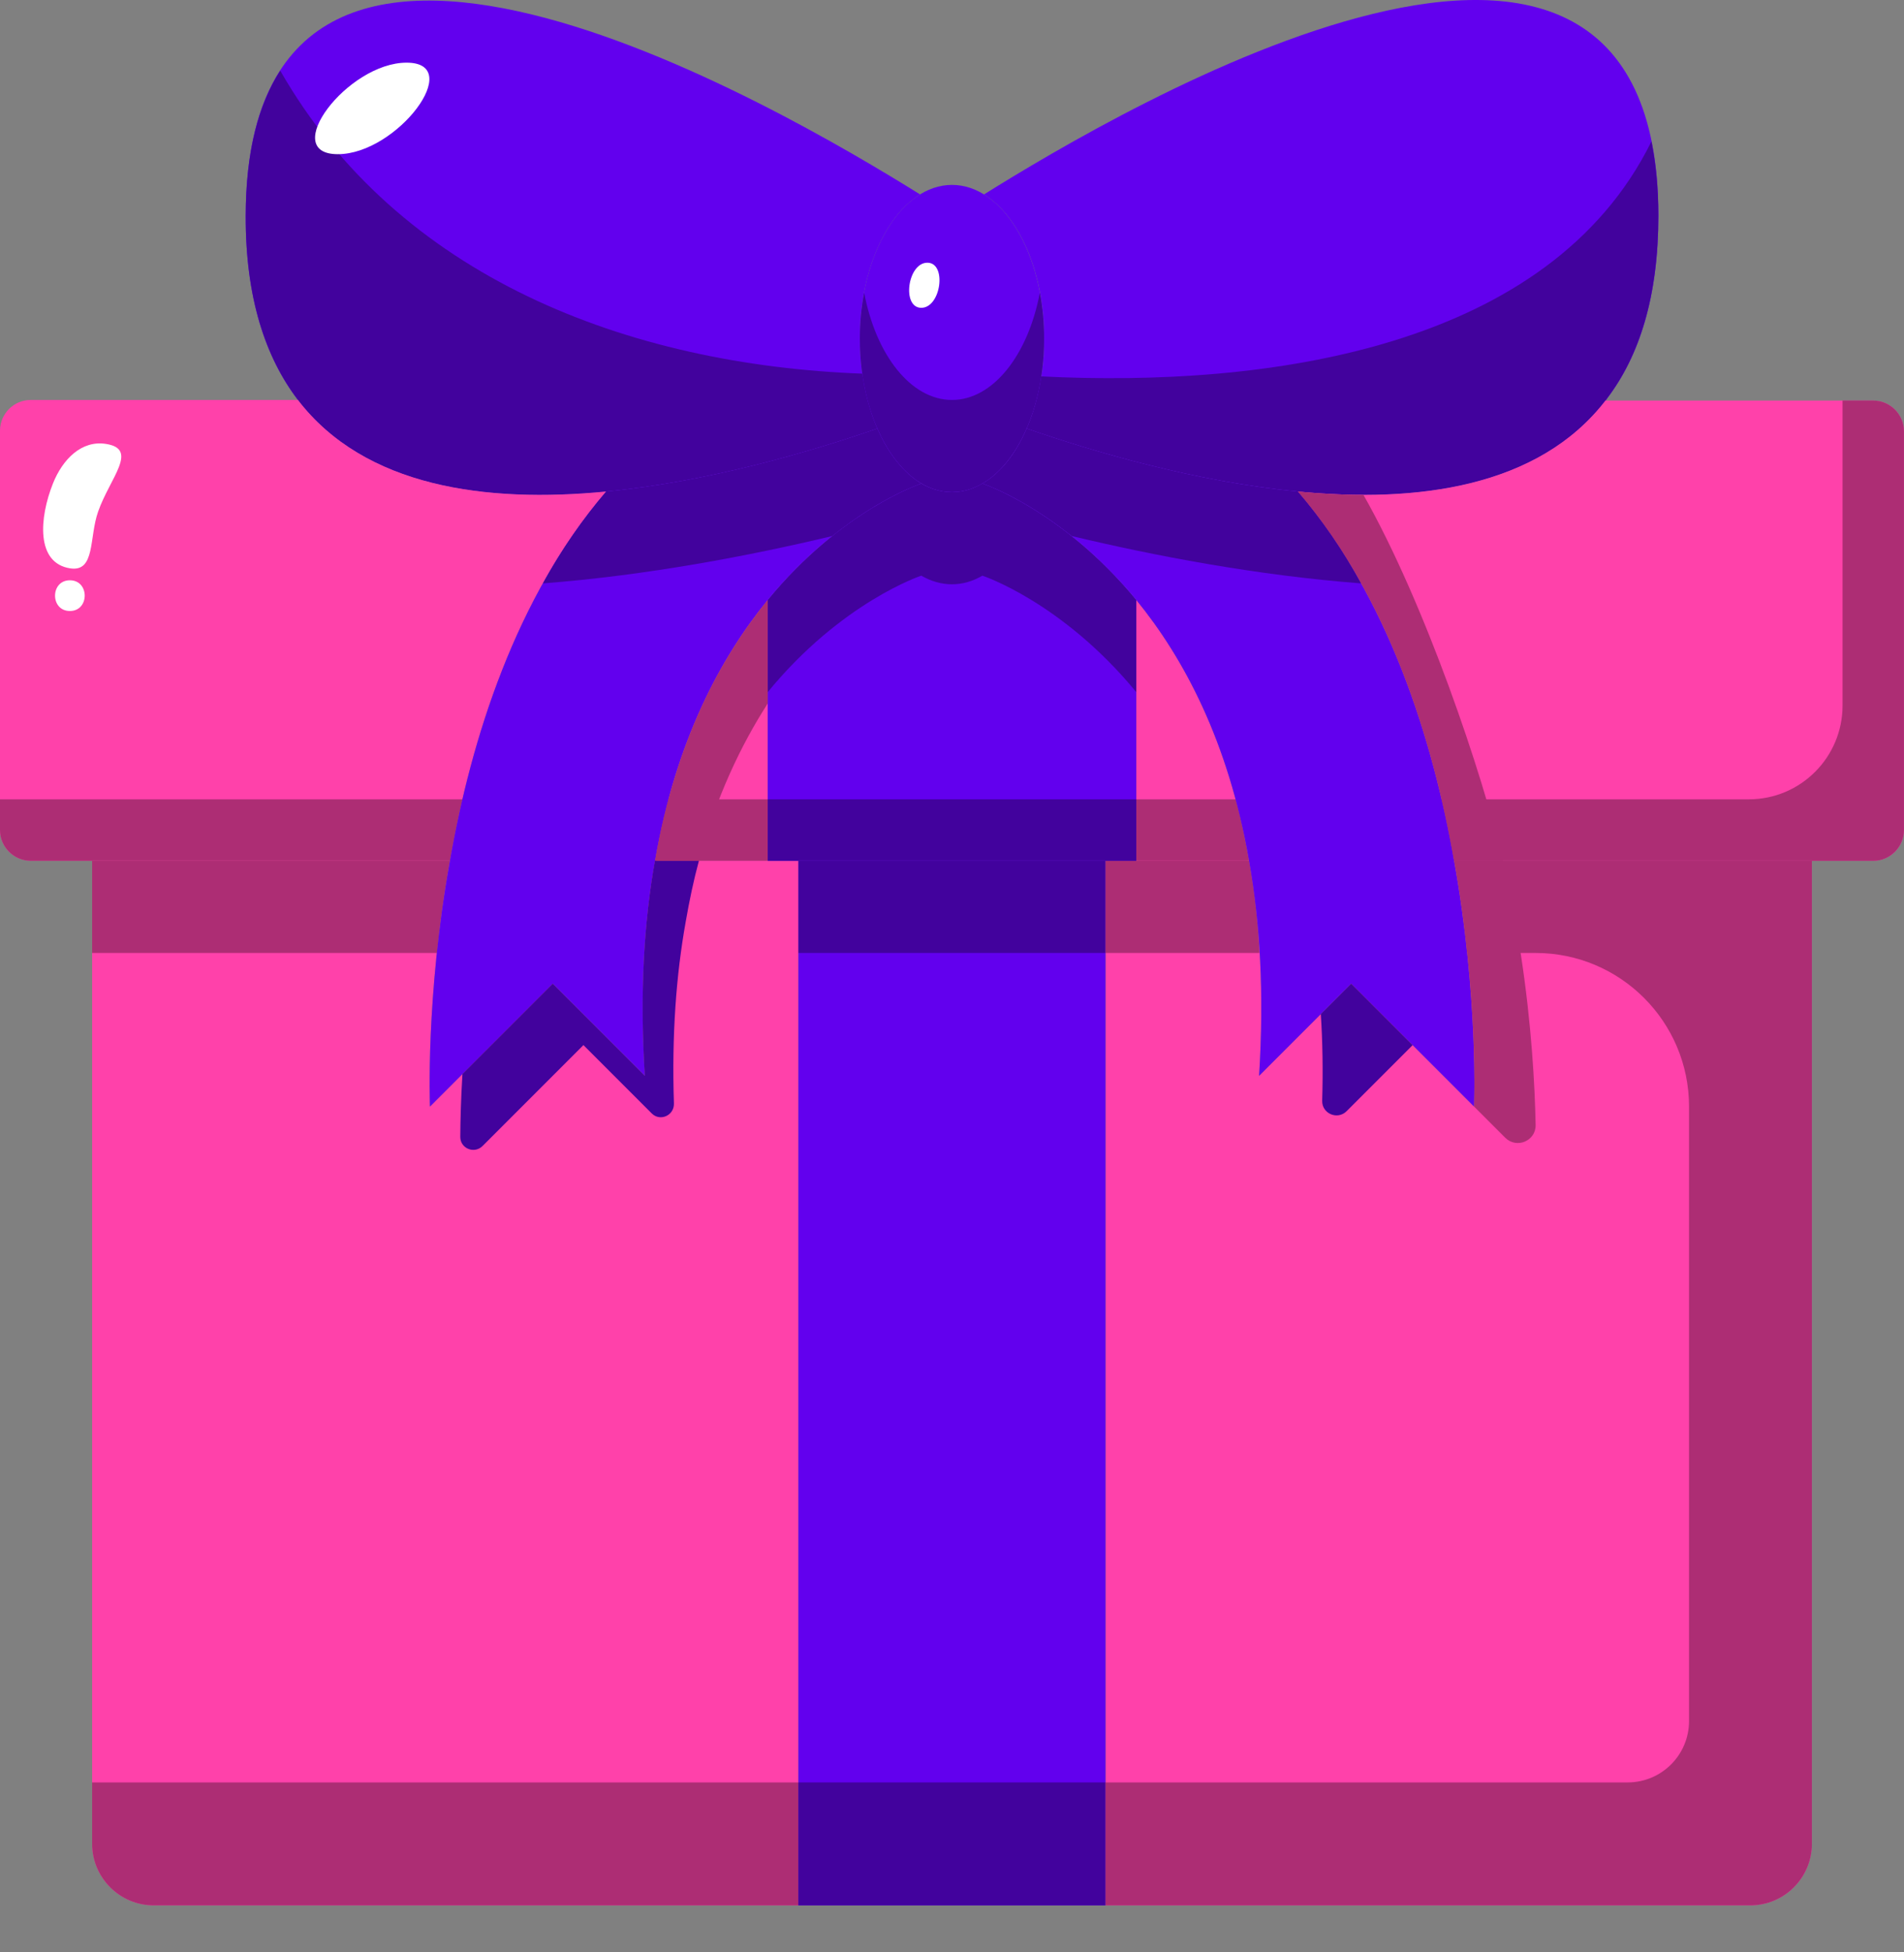
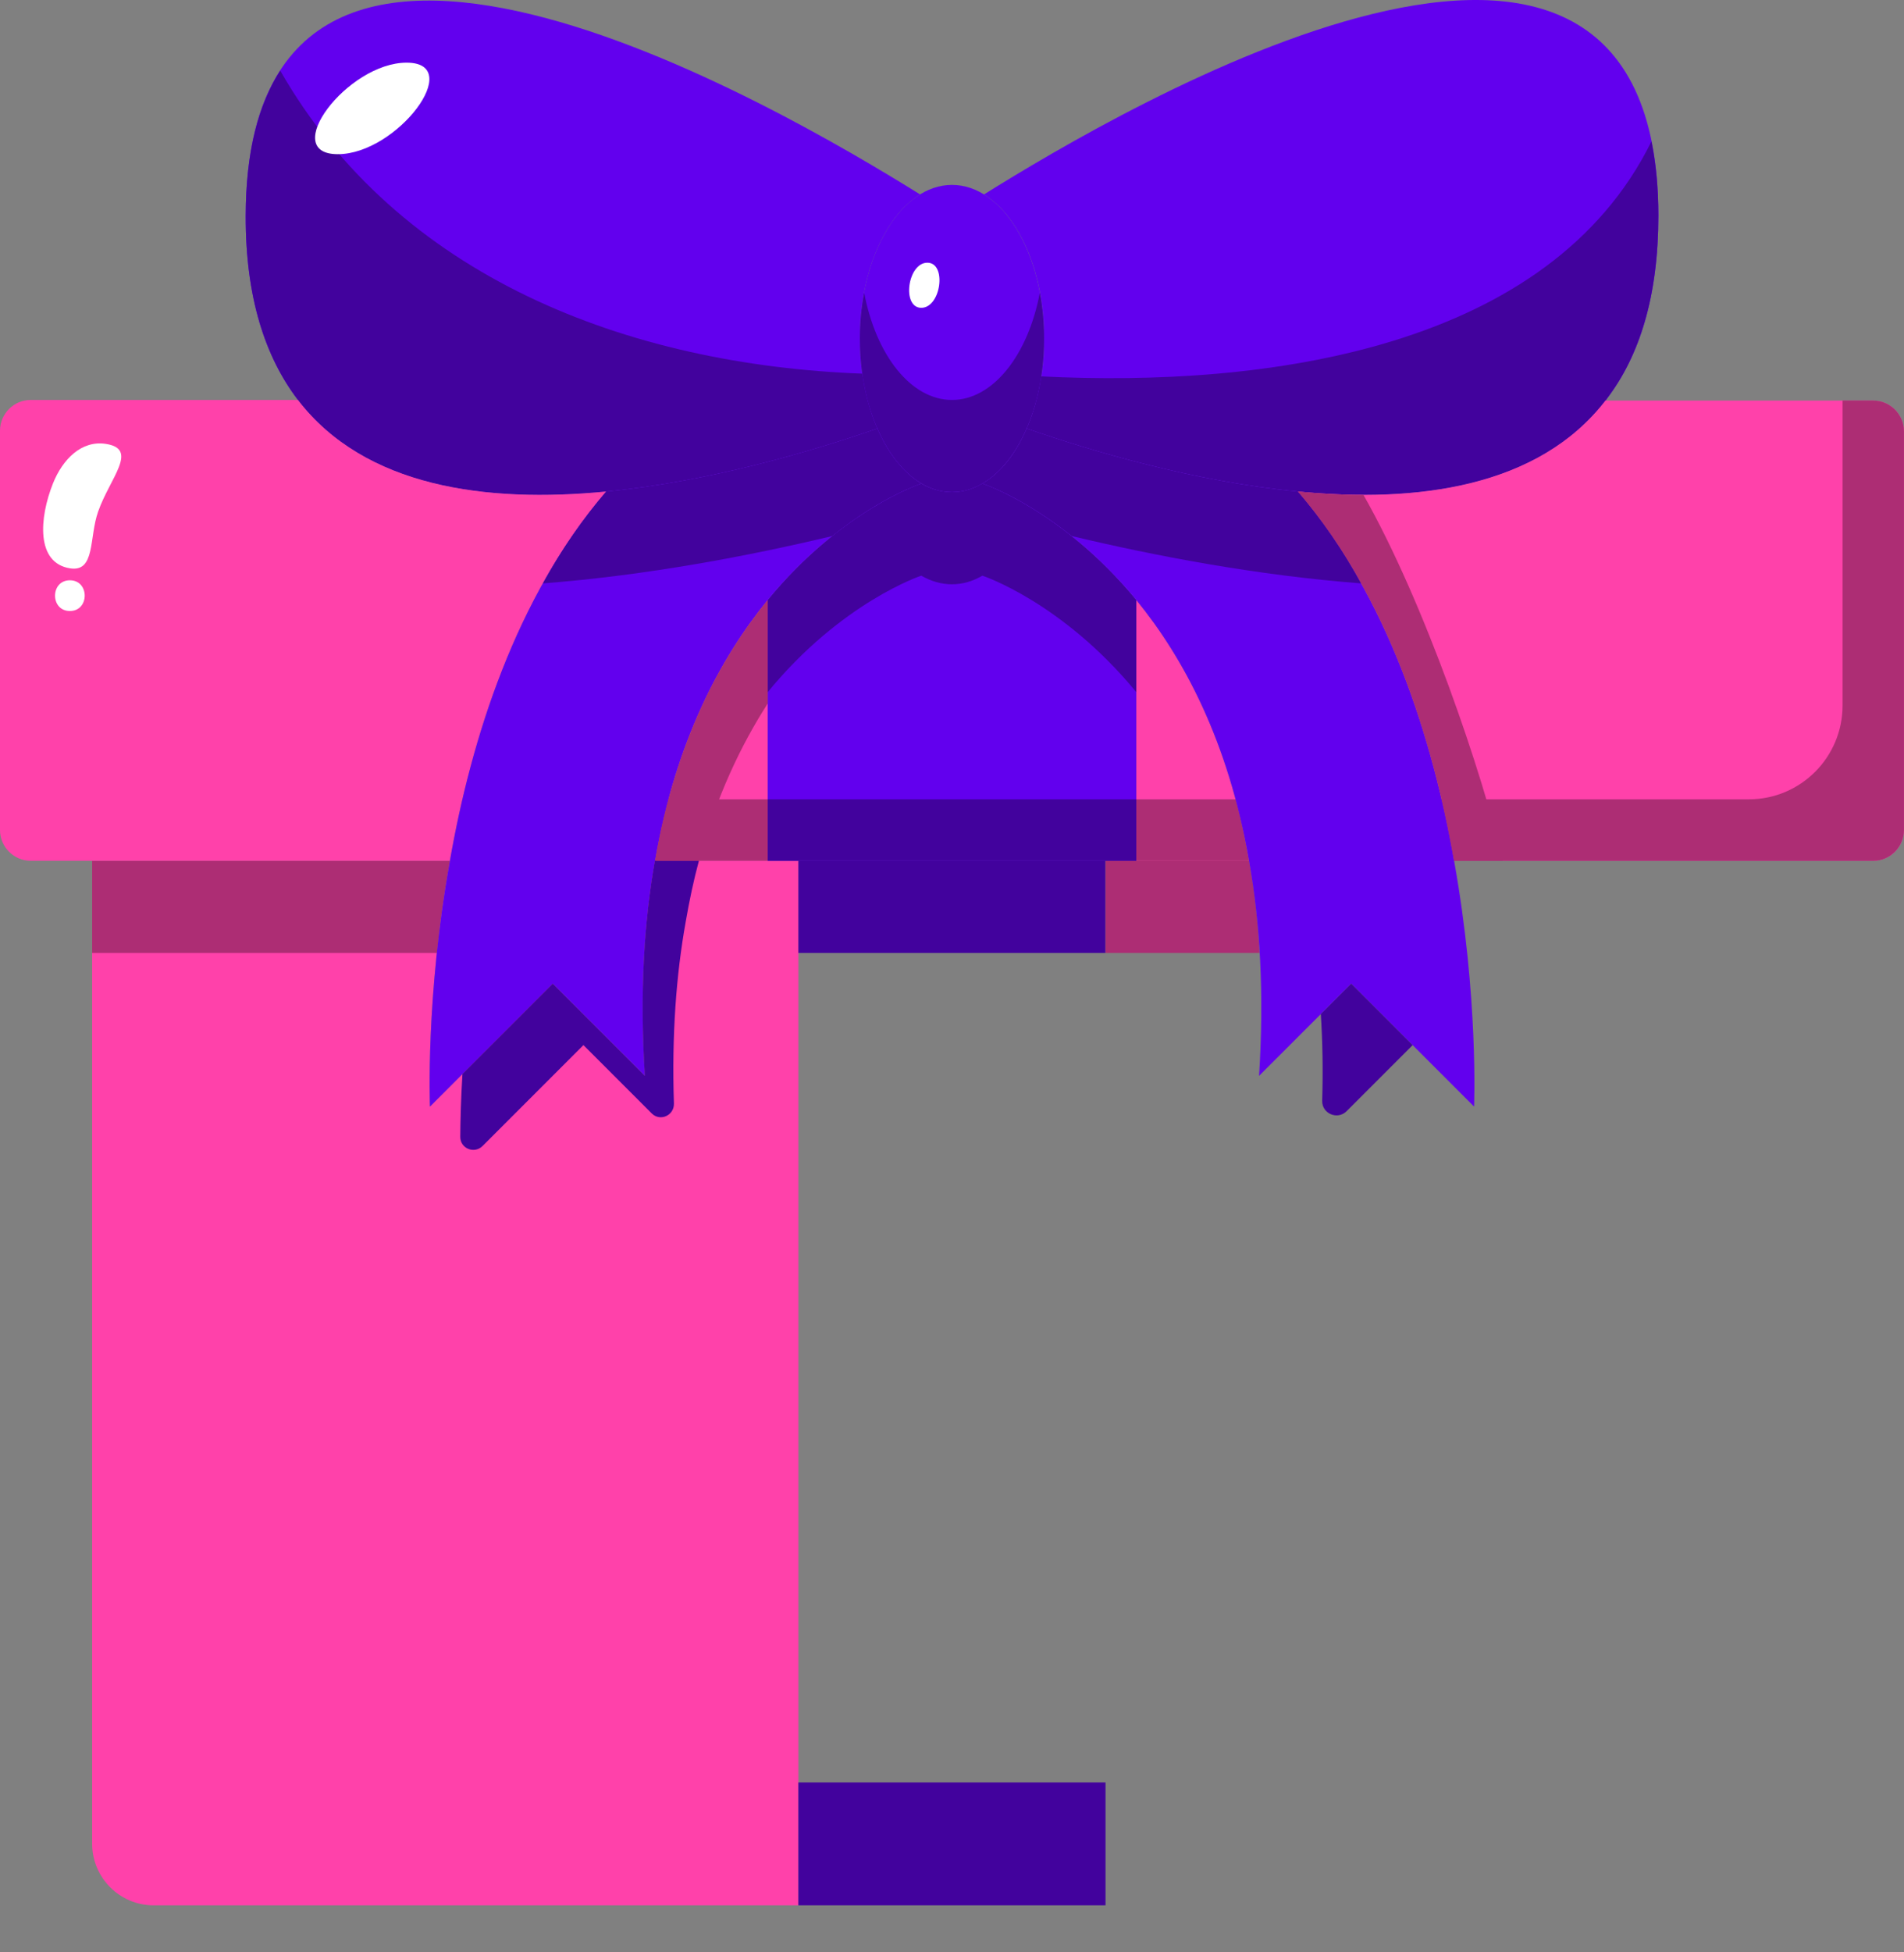
<svg xmlns="http://www.w3.org/2000/svg" width="40" height="41" viewBox="0 0 40 41" fill="none">
  <rect x="0" y="0" width="40" height="41" fill="#808080" stroke="none" />
  <path d="M34.84 4.528C34.84 6.231 34.44 7.476 33.762 8.367C33.749 8.386 33.743 8.399 33.73 8.412C32.323 10.231 29.781 10.567 27.265 10.322C25.104 10.115 22.962 9.483 21.569 8.999C21.801 8.47 21.936 7.812 21.936 7.109C21.936 5.722 21.414 4.541 20.672 4.083C23.569 2.276 34.833 -4.369 34.84 4.528Z" fill="#6200EE" />
  <path d="M21.871 7.904C21.81 8.303 21.71 8.677 21.568 8.999C22.962 9.483 25.104 10.115 27.265 10.321C29.781 10.566 32.323 10.231 33.73 8.412C33.742 8.399 33.749 8.386 33.762 8.367C34.439 7.476 34.839 6.231 34.839 4.528C34.839 3.941 34.787 3.426 34.694 2.97C32.551 7.319 26.638 8.145 21.871 7.904Z" fill="#42029D" />
  <path d="M5.162 4.528C5.182 -4.349 16.446 2.289 19.33 4.083C18.588 4.541 18.065 5.722 18.065 7.109C18.065 7.812 18.201 8.47 18.433 8.999C17.04 9.483 14.898 10.115 12.736 10.322C10.214 10.567 7.665 10.231 6.259 8.399C5.575 7.502 5.156 6.251 5.162 4.528Z" fill="#6200EE" />
  <path d="M5.887 1.483C5.432 2.188 5.165 3.176 5.162 4.528C5.156 6.25 5.575 7.502 6.259 8.399C7.665 10.231 10.214 10.567 12.736 10.322C14.898 10.115 17.04 9.483 18.433 8.999C18.285 8.661 18.182 8.268 18.123 7.847C13.185 7.663 8.368 5.82 5.887 1.483Z" fill="#42029D" />
  <path d="M20 10.334C21.069 10.334 21.935 8.89 21.935 7.109C21.935 5.327 21.069 3.883 20 3.883C18.931 3.883 18.064 5.327 18.064 7.109C18.064 8.89 18.931 10.334 20 10.334Z" fill="#6200EE" />
  <path d="M21.935 7.109C21.935 8.889 21.071 10.335 20 10.335C18.929 10.335 18.064 8.889 18.064 7.109C18.064 6.773 18.097 6.451 18.155 6.147C18.4 7.451 19.135 8.399 20 8.399C20.864 8.399 21.6 7.451 21.845 6.147C21.903 6.451 21.935 6.773 21.935 7.109Z" fill="#42029D" />
-   <path d="M23.872 18.076H26.194L26.239 18.07C26.472 19.367 26.562 20.863 26.452 22.592L28.388 20.657L30.968 23.238C30.968 23.238 31.065 20.941 30.549 18.076H30.555H38.065V38.721C38.065 39.431 37.484 40.012 36.775 40.012H23.226V18.076H23.872Z" fill="#FF41AA" />
  <path d="M16.774 18.076V40.012H3.226C2.516 40.012 1.936 39.431 1.936 38.721V18.076H9.445H9.452C8.936 20.941 9.032 23.238 9.032 23.238L11.613 20.657L13.548 22.592C13.439 20.863 13.529 19.367 13.761 18.07L13.806 18.076H16.129H16.774Z" fill="#FF41AA" />
-   <path d="M16.773 18.077H23.225V40.012H16.773V18.077Z" fill="#6200EE" />
+   <path d="M16.773 18.077H23.225H16.773V18.077Z" fill="#6200EE" />
  <path d="M9.452 18.077C9.329 18.761 9.239 19.419 9.181 20.012H1.936V18.077H9.452Z" fill="#AD2D74" />
  <path d="M16.775 18.076V20.012H13.543C13.575 19.315 13.653 18.67 13.762 18.07L13.807 18.076H16.775Z" fill="#FF41AA" />
  <path d="M16.773 18.077H23.225V20.012H16.773V18.077Z" fill="#42029D" />
  <path d="M26.459 20.012H23.226V18.076H26.194L26.239 18.07C26.349 18.67 26.426 19.315 26.459 20.012Z" fill="#AD2D74" />
  <path d="M39.999 9.057V17.431C39.999 17.786 39.709 18.077 39.354 18.077H38.063H30.554H30.547C30.102 15.528 29.167 12.541 27.264 10.322C29.78 10.567 32.322 10.232 33.728 8.412H39.354C39.709 8.412 39.999 8.702 39.999 9.057Z" fill="#FF41AA" />
  <path d="M26.239 18.07L26.194 18.076H23.871V12.599C24.858 13.806 25.806 15.56 26.239 18.07Z" fill="#FF41AA" />
  <path d="M39.999 9.057V17.431C39.999 17.786 39.709 18.077 39.354 18.077H30.548C30.47 17.657 30.386 17.225 30.283 16.786H36.739C37.827 16.786 38.709 15.904 38.709 14.816V8.412H39.354C39.709 8.412 39.999 8.702 39.999 9.057Z" fill="#AD2D74" />
  <path d="M26.239 18.07L26.194 18.076H23.871V16.786H25.961C26.071 17.193 26.161 17.618 26.239 18.07Z" fill="#AD2D74" />
  <path d="M16.129 12.599V18.076H13.807L13.762 18.07C14.194 15.56 15.142 13.806 16.129 12.599Z" fill="#FF41AA" />
  <path d="M6.258 8.399C7.665 10.231 10.213 10.567 12.736 10.322C10.832 12.541 9.897 15.528 9.452 18.076H9.445H1.935H0.645C0.29 18.076 0 17.786 0 17.431V9.044C0 8.689 0.29 8.399 0.645 8.399H6.258Z" fill="#FF41AA" />
-   <path d="M16.774 37.431V40.012H3.226C2.516 40.012 1.936 39.431 1.936 38.722V37.431H16.774Z" fill="#AD2D74" />
  <path d="M16.773 37.431H23.225V40.012H16.773V37.431Z" fill="#42029D" />
  <path d="M19.355 10.154C19.555 10.27 19.774 10.335 20 10.335C20.226 10.335 20.439 10.27 20.639 10.154C20.639 10.154 22.309 10.702 23.871 12.599V18.076H23.226H16.774H16.129V12.599C17.684 10.702 19.355 10.154 19.355 10.154Z" fill="#6200EE" />
  <path d="M16.129 16.786V18.076H13.807L13.762 18.07C13.839 17.618 13.929 17.193 14.039 16.786H16.129Z" fill="#AD2D74" />
-   <path d="M9.716 16.786C9.613 17.225 9.529 17.657 9.452 18.076H0.645C0.29 18.076 0 17.786 0 17.431V16.786H9.716Z" fill="#AD2D74" />
  <path d="M16.129 16.786H23.871V18.076H16.129V16.786Z" fill="#42029D" />
  <path d="M23.871 12.599V14.534C22.309 12.638 20.639 12.089 20.639 12.089C20.439 12.205 20.226 12.27 20 12.27C19.774 12.27 19.555 12.205 19.355 12.089C19.355 12.089 17.684 12.638 16.129 14.534V12.599C17.684 10.702 19.355 10.154 19.355 10.154C19.555 10.27 19.774 10.335 20 10.335C20.226 10.335 20.439 10.27 20.639 10.154C20.639 10.154 22.309 10.702 23.871 12.599Z" fill="#42029D" />
  <path d="M30.548 18.076C31.064 20.941 30.968 23.238 30.968 23.238L28.387 20.657L26.451 22.593C26.561 20.864 26.471 19.367 26.239 18.07C25.806 15.56 24.858 13.806 23.871 12.599C22.309 10.702 20.639 10.154 20.639 10.154C21.019 9.935 21.342 9.528 21.568 8.999C22.961 9.483 25.103 10.115 27.264 10.322C29.168 12.541 30.103 15.528 30.548 18.076Z" fill="#6200EE" />
  <path d="M27.777 23.115C27.796 22.473 27.785 21.866 27.748 21.296L28.387 20.657L29.677 21.948L28.29 23.335C28.098 23.526 27.769 23.386 27.777 23.115Z" fill="#42029D" />
-   <path d="M30.549 18.077C30.672 18.761 30.762 19.419 30.82 20.012H30.823C31.024 21.908 30.968 23.238 30.968 23.238L31.623 23.893C31.861 24.13 32.268 23.96 32.261 23.624C32.245 22.811 32.178 21.515 31.946 20.012H32.259C34.04 20.012 35.484 21.457 35.484 23.238V36.141C35.484 36.854 34.907 37.431 34.194 37.431H23.226V40.012H36.775C37.484 40.012 38.065 39.431 38.065 38.722V18.077H30.549Z" fill="#AD2D74" />
  <path d="M31.573 18.077H30.547C30.102 15.528 29.167 12.541 27.264 10.322C27.728 10.367 28.186 10.393 28.644 10.393C29.941 12.677 31.154 16.277 31.573 18.077Z" fill="#AD2D74" />
  <path d="M28.593 12.251C26.393 12.083 24.219 11.664 22.516 11.257C21.471 10.425 20.639 10.154 20.639 10.154C21.019 9.935 21.342 9.528 21.568 8.999C22.961 9.483 25.103 10.115 27.264 10.322C27.774 10.915 28.219 11.567 28.593 12.251Z" fill="#42029D" />
  <path d="M18.433 8.999C18.658 9.522 18.981 9.928 19.355 10.154C19.355 10.154 17.684 10.702 16.129 12.599C15.142 13.806 14.194 15.56 13.762 18.07C13.529 19.367 13.439 20.864 13.549 22.593L11.613 20.657L9.033 23.238C9.033 23.238 8.936 20.941 9.452 18.076C9.897 15.528 10.832 12.541 12.736 10.322C14.897 10.115 17.039 9.483 18.433 8.999Z" fill="#6200EE" />
  <path d="M14.405 19.36C14.205 20.476 14.111 21.74 14.158 23.172C14.167 23.423 13.869 23.559 13.692 23.382L12.257 21.947L10.139 24.065C9.965 24.239 9.668 24.119 9.67 23.873C9.672 23.539 9.683 23.09 9.715 22.554L11.612 20.657L13.547 22.592C13.438 20.863 13.528 19.367 13.76 18.07L13.805 18.076H14.683C14.573 18.483 14.483 18.909 14.405 19.36Z" fill="#42029D" />
  <path d="M16.129 12.599V14.773C15.568 15.644 15.046 16.735 14.684 18.076H13.807L13.762 18.07C14.194 15.56 15.142 13.806 16.129 12.599Z" fill="#AD2D74" />
  <path d="M19.355 10.154C19.355 10.154 18.522 10.425 17.484 11.257C15.78 11.664 13.606 12.083 11.406 12.251C11.78 11.567 12.226 10.915 12.735 10.322C14.896 10.115 17.038 9.483 18.432 8.999C18.658 9.522 18.98 9.928 19.355 10.154Z" fill="#42029D" />
  <path d="M19.482 5.517C19.066 5.517 18.939 6.464 19.355 6.464C19.77 6.464 19.897 5.517 19.482 5.517Z" fill="white" />
  <path d="M2.225 9.322C1.714 9.242 1.316 9.643 1.112 10.154C0.825 10.875 0.751 11.822 1.472 11.935C2.008 12.019 1.868 11.288 2.062 10.742C2.312 10.031 2.921 9.43 2.225 9.322Z" fill="white" />
  <path d="M8.542 1.316C7.297 1.316 5.85 3.238 7.097 3.238C8.343 3.238 9.79 1.316 8.542 1.316Z" fill="white" />
  <path d="M1.468 12.186C1.053 12.186 1.052 12.831 1.468 12.831C1.883 12.831 1.884 12.186 1.468 12.186Z" fill="white" />
</svg>